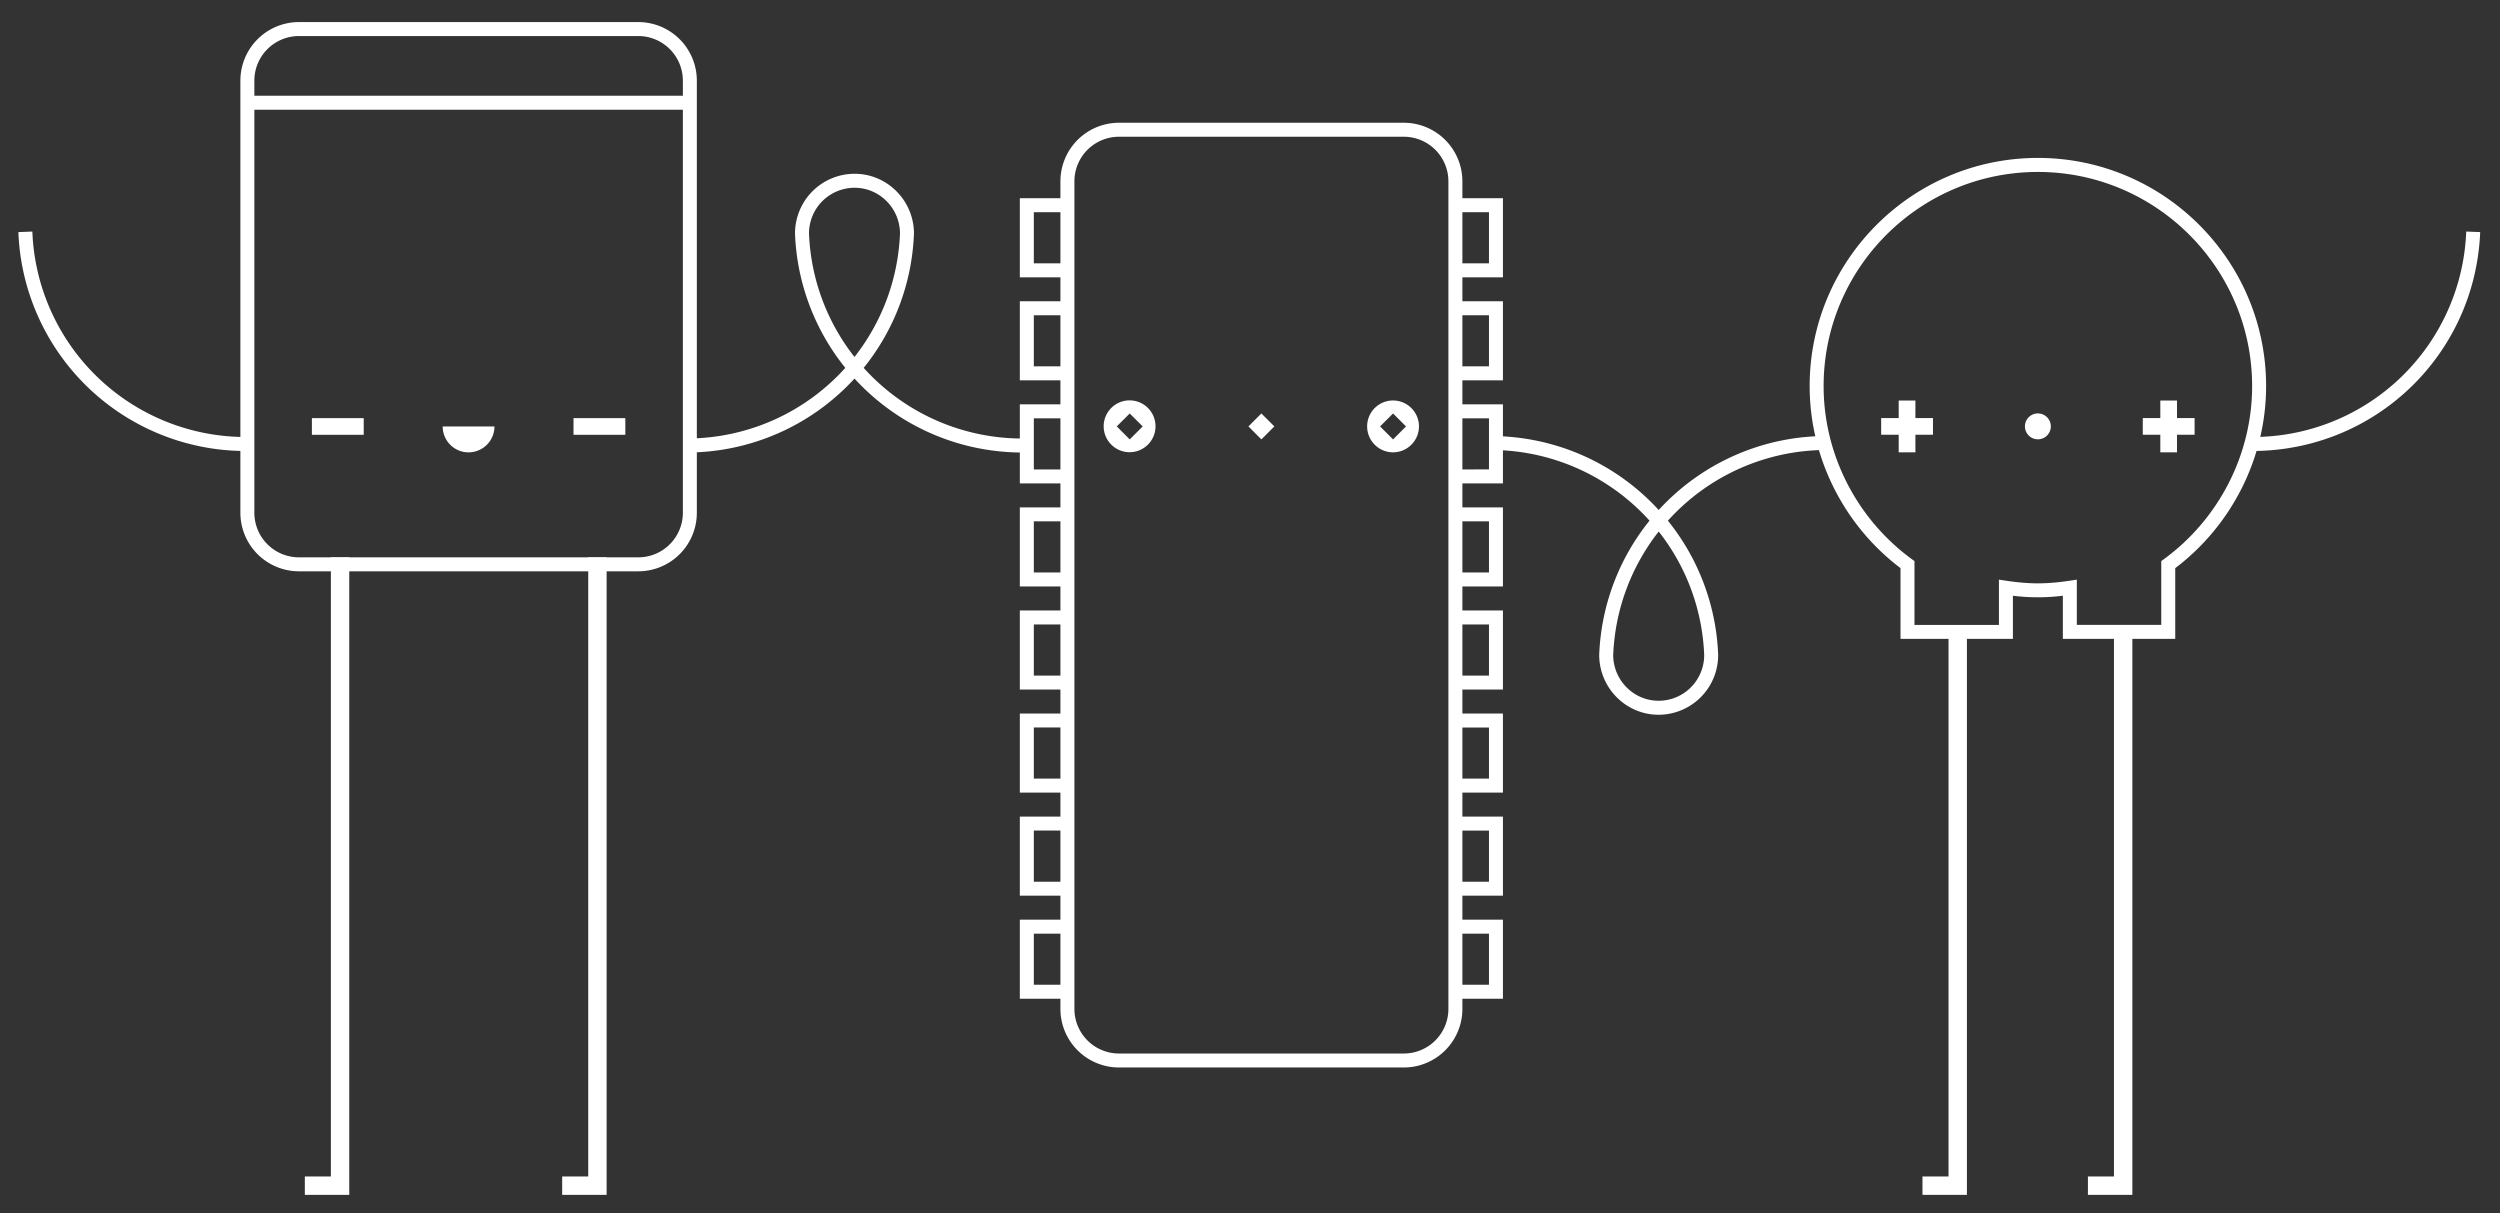
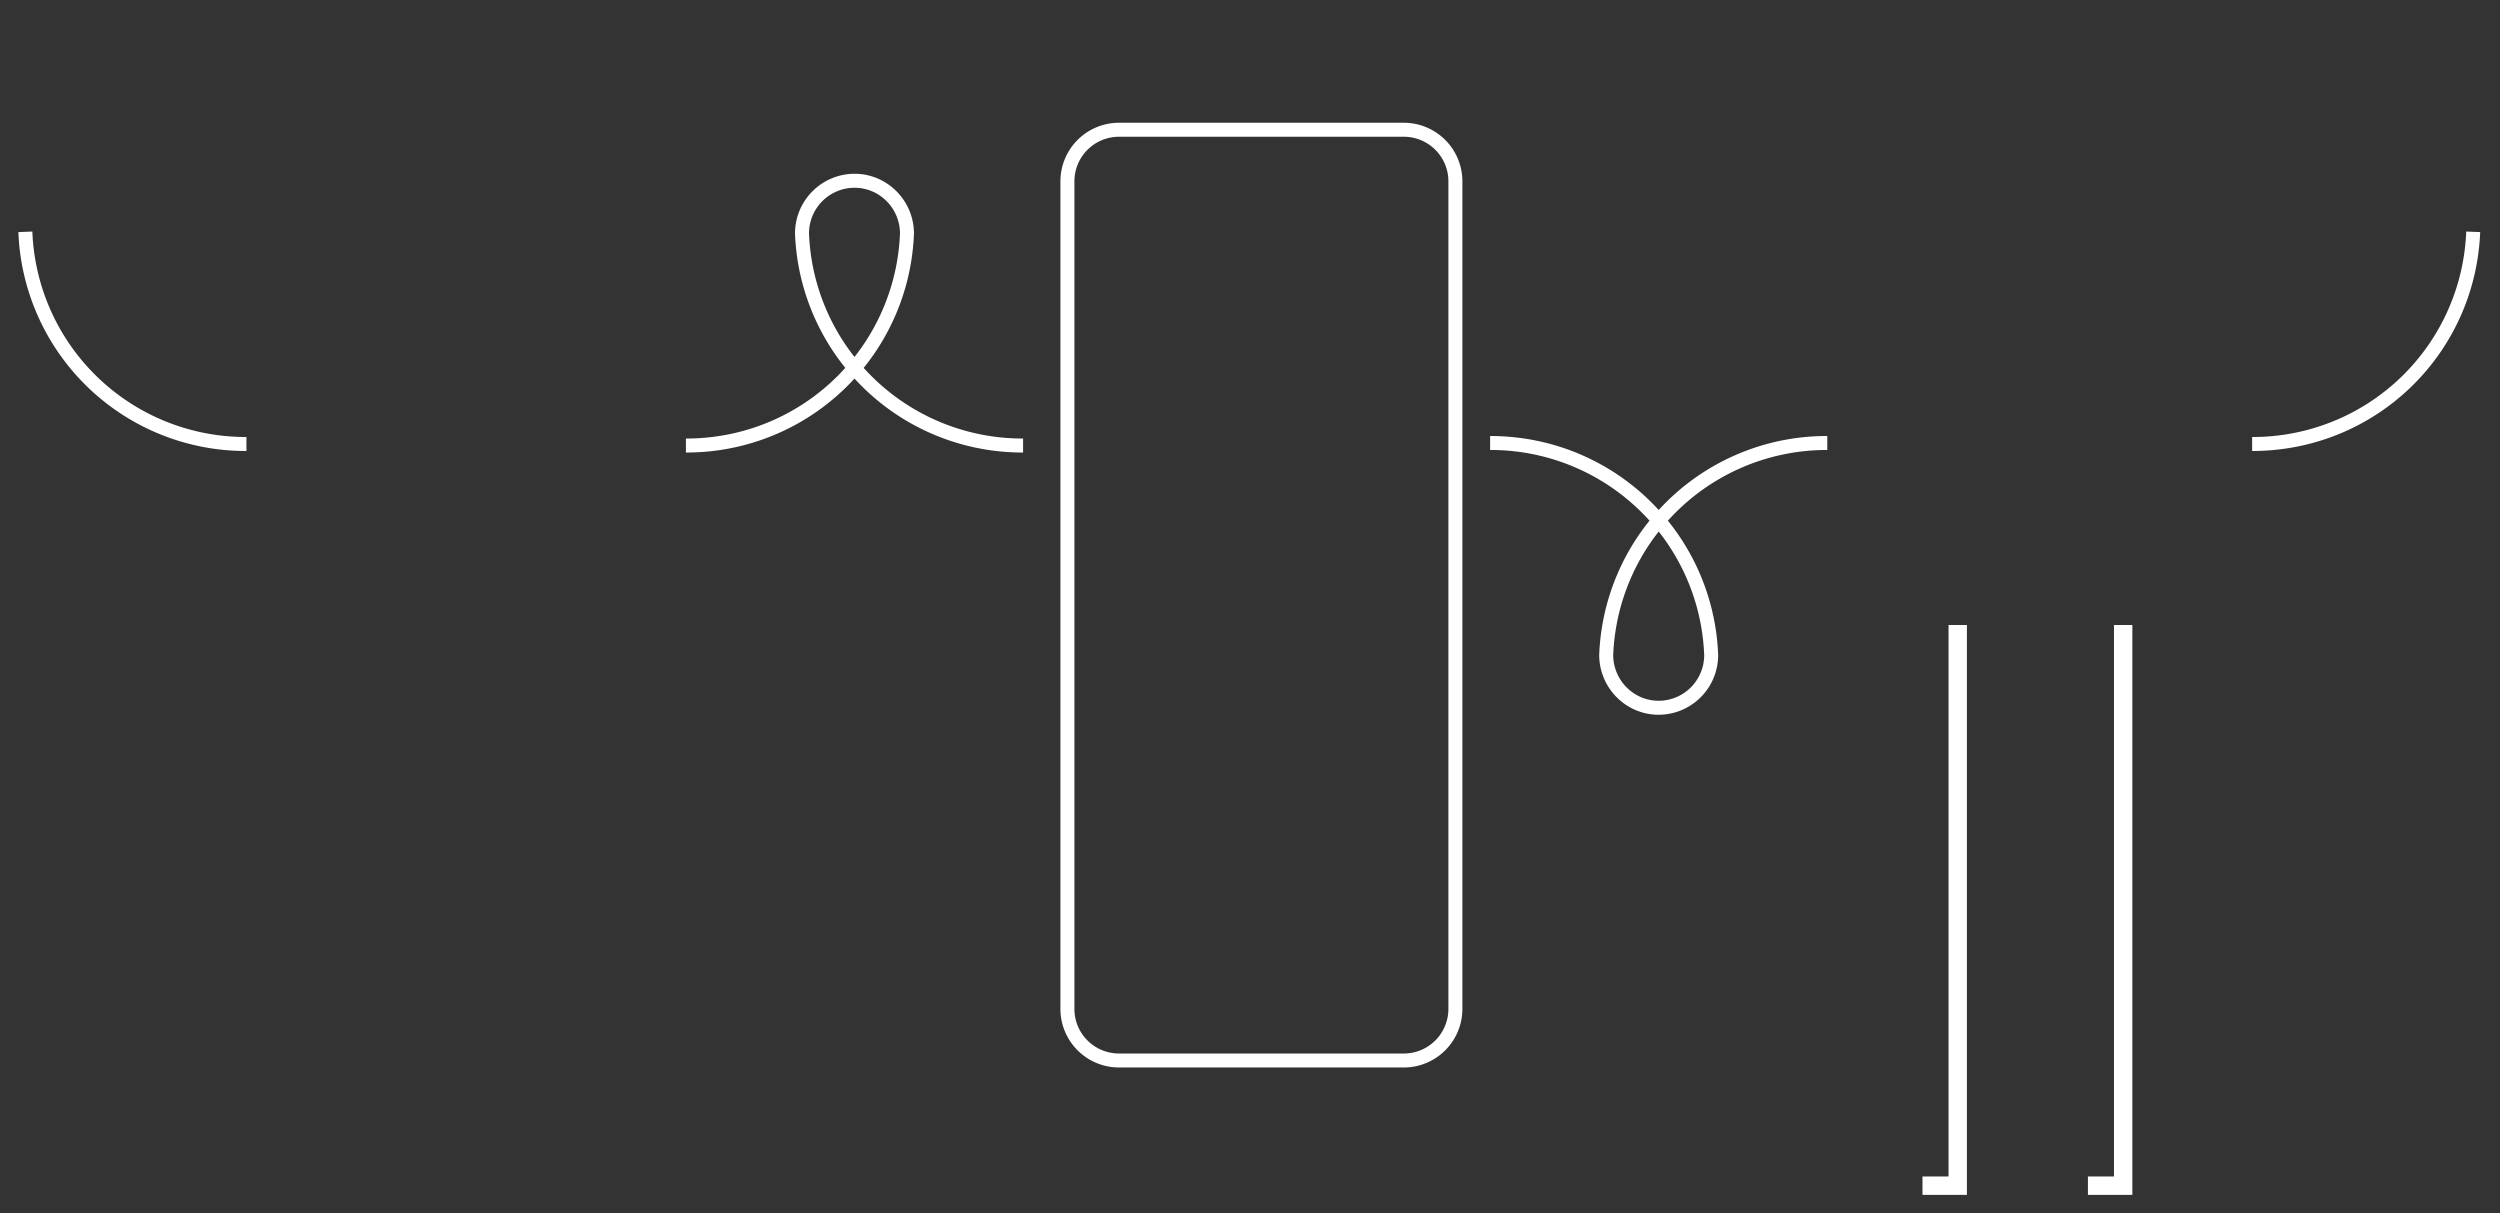
<svg xmlns="http://www.w3.org/2000/svg" version="1" width="136" height="66" viewBox="-206 218 136 66">
  <rect x="-206" y="218" width="136" height="66" fill="#333333" stroke="none" />
  <path fill="#FFF" d="M-99 283h-2.417v-1H-100v-30h1zm-16.77-26.117c-1.777 0-3.224-1.454-3.233-3.243v-.016a12.372 12.372 0 0 1 2.737-7.3 11.631 11.631 0 0 0-8.672-3.845v-.76c3.633 0 6.901 1.544 9.171 4.024a12.386 12.386 0 0 1 9.171-4.024v.76a11.628 11.628 0 0 0-8.671 3.846 12.367 12.367 0 0 1 2.735 7.3 3.247 3.247 0 0 1-3.238 3.258zm-2.472-3.238c.012 1.368 1.117 2.477 2.472 2.477a2.483 2.483 0 0 0 2.478-2.483 11.583 11.583 0 0 0-2.474-6.724 11.616 11.616 0 0 0-2.476 6.73zm-11.388 22.426h-15.499a3.187 3.187 0 0 1-3.184-3.182v-45.027a3.188 3.188 0 0 1 3.184-3.184h15.499a3.188 3.188 0 0 1 3.184 3.184v45.027a3.187 3.187 0 0 1-3.184 3.182zm-15.499-50.632a2.426 2.426 0 0 0-2.423 2.423v45.027a2.426 2.426 0 0 0 2.423 2.422h15.499a2.426 2.426 0 0 0 2.423-2.422v-45.027a2.426 2.426 0 0 0-2.423-2.423h-15.499z" />
-   <path fill="#FFF" d="M-148.167 272.331h-2.354v-4.301h2.354v.76h-1.593v2.78h1.593zm0-5.606h-2.354v-4.302h2.354v.76h-1.593v2.782h1.593zm0-5.607h-2.354v-4.302h2.354v.76h-1.593v2.781h1.593zm0-5.606h-2.354v-4.302h2.354v.76h-1.593v2.782h1.593zm0-5.609h-2.354v-4.302h2.354v.761h-1.593v2.781h1.593zm0-5.605h-2.354v-4.301h2.354v.761h-1.593v2.779h1.593zm0-5.608h-2.354v-4.301h2.354v.76h-1.593v2.781h1.593zm0-5.605h-2.354v-4.302h2.354v.76h-1.593v2.781h1.593zm23.927 39.246h-2.455v-.761H-125v-2.78h-1.695v-.76h2.455zm0-5.606h-2.455v-.76H-125v-2.782h-1.695v-.76h2.455zm0-5.607h-2.455v-.761H-125v-2.781h-1.695v-.76h2.455zm0-5.606h-2.455v-.76H-125v-2.782h-1.695v-.76h2.455zm0-5.609h-2.455v-.76H-125v-2.781h-1.695v-.761h2.455zm0-5.605h-2.455v-.761H-125v-2.779h-1.695v-.761h2.455zm0-5.608h-2.455v-.76H-125v-2.781h-1.695v-.76h2.455zm0-5.605h-2.455v-.761H-125v-2.781h-1.695v-.76h2.455z" />
  <path fill="#FFF" d="M-150.347 242.617a12.38 12.38 0 0 1-9.168-4.023 12.382 12.382 0 0 1-9.168 4.023h-.003v-.76h.003c3.443 0 6.535-1.476 8.668-3.845a12.377 12.377 0 0 1-2.736-7.302 3.247 3.247 0 0 1 3.239-3.257c1.776 0 3.222 1.452 3.232 3.242v.018h-.001a12.37 12.37 0 0 1-2.735 7.3 11.628 11.628 0 0 0 8.669 3.843h.003v.76l-.003.001zm-9.165-14.403a2.483 2.483 0 0 0-2.478 2.481 11.59 11.59 0 0 0 2.474 6.724 11.614 11.614 0 0 0 2.476-6.73c-.013-1.366-1.117-2.475-2.472-2.475zm-33.085 14.32A12.378 12.378 0 0 1-205 230.626l.76-.03a11.618 11.618 0 0 0 11.643 11.177h.003v.76l-.003.001zm109.116 0c6.686 0 12.133-5.23 12.403-11.908l-.76-.03a11.618 11.618 0 0 1-11.643 11.177h-.003v.76l.003.001zM-90 283h-2.417v-1H-91v-30h1z" />
-   <path fill="#FFF" d="M-87.667 252.754h-6.114v-2.346a10.93 10.93 0 0 1-2.717 0v2.346h-6.114v-3.848c-3.099-2.345-4.943-6.03-4.943-9.902 0-6.844 5.57-12.413 12.416-12.413s12.415 5.569 12.415 12.413c0 3.87-1.844 7.557-4.943 9.903v3.847zm-5.353-.76h4.593v-3.47l.155-.114c2.998-2.195 4.788-5.711 4.788-9.404 0-6.425-5.229-11.652-11.655-11.652-6.427 0-11.656 5.227-11.656 11.652 0 3.693 1.79 7.209 4.787 9.403l.156.114v3.472h4.594v-2.462l.436.065c1.228.181 2.142.181 3.366 0l.436-.065v2.461zM-173 283h-2.417v-1H-174v-33.681h1zm-14 0h-2.417v-1H-188v-33.681h1z" />
-   <path fill="#FFF" d="M-171.274 249.079h-18.466a3.188 3.188 0 0 1-3.183-3.184v-23.509a3.187 3.187 0 0 1 3.183-3.185h18.465a3.188 3.188 0 0 1 3.183 3.185v23.51a3.185 3.185 0 0 1-3.182 3.183zm-18.466-29.118a2.427 2.427 0 0 0-2.423 2.425v23.51a2.426 2.426 0 0 0 2.423 2.423h18.465a2.426 2.426 0 0 0 2.423-2.423v-23.51a2.428 2.428 0 0 0-2.423-2.425h-18.465z" />
-   <path fill="#FFF" d="M-192.543 223.208h24.071v.76h-24.071zm97.901 18.485a.702.702 0 0 0 0-.996.704.704 0 1 0 0 .996zm-9.023-.949h.954v-.956h.909v.956h.956v.906h-.956v.958h-.909v-.958h-.954zm14.232 0h.954v-.956h.908v.956h.957v.906h-.957v.958h-.908v-.958h-.954zm-54.114-.545a1.41 1.41 0 1 0-1.993 1.995 1.41 1.41 0 0 0 1.993-1.995zm-.996 1.705l-.705-.707.705-.704.706.704-.706.707zm15.321-1.705a1.411 1.411 0 0 0-1.994 0 1.412 1.412 0 0 0 0 1.993 1.407 1.407 0 0 0 1.994 0 1.407 1.407 0 0 0 0-1.993zm-.996 1.705l-.705-.707.705-.704.705.704-.705.707zm-7.163 0l-.704-.707.704-.704.706.704m-52.358-.451h2.819v.906h-2.819zm14.232 0h2.819v.906h-2.819zm-7.116.454a1.405 1.405 0 0 0 1.406 1.408 1.41 1.41 0 0 0 1.41-1.409" />
</svg>